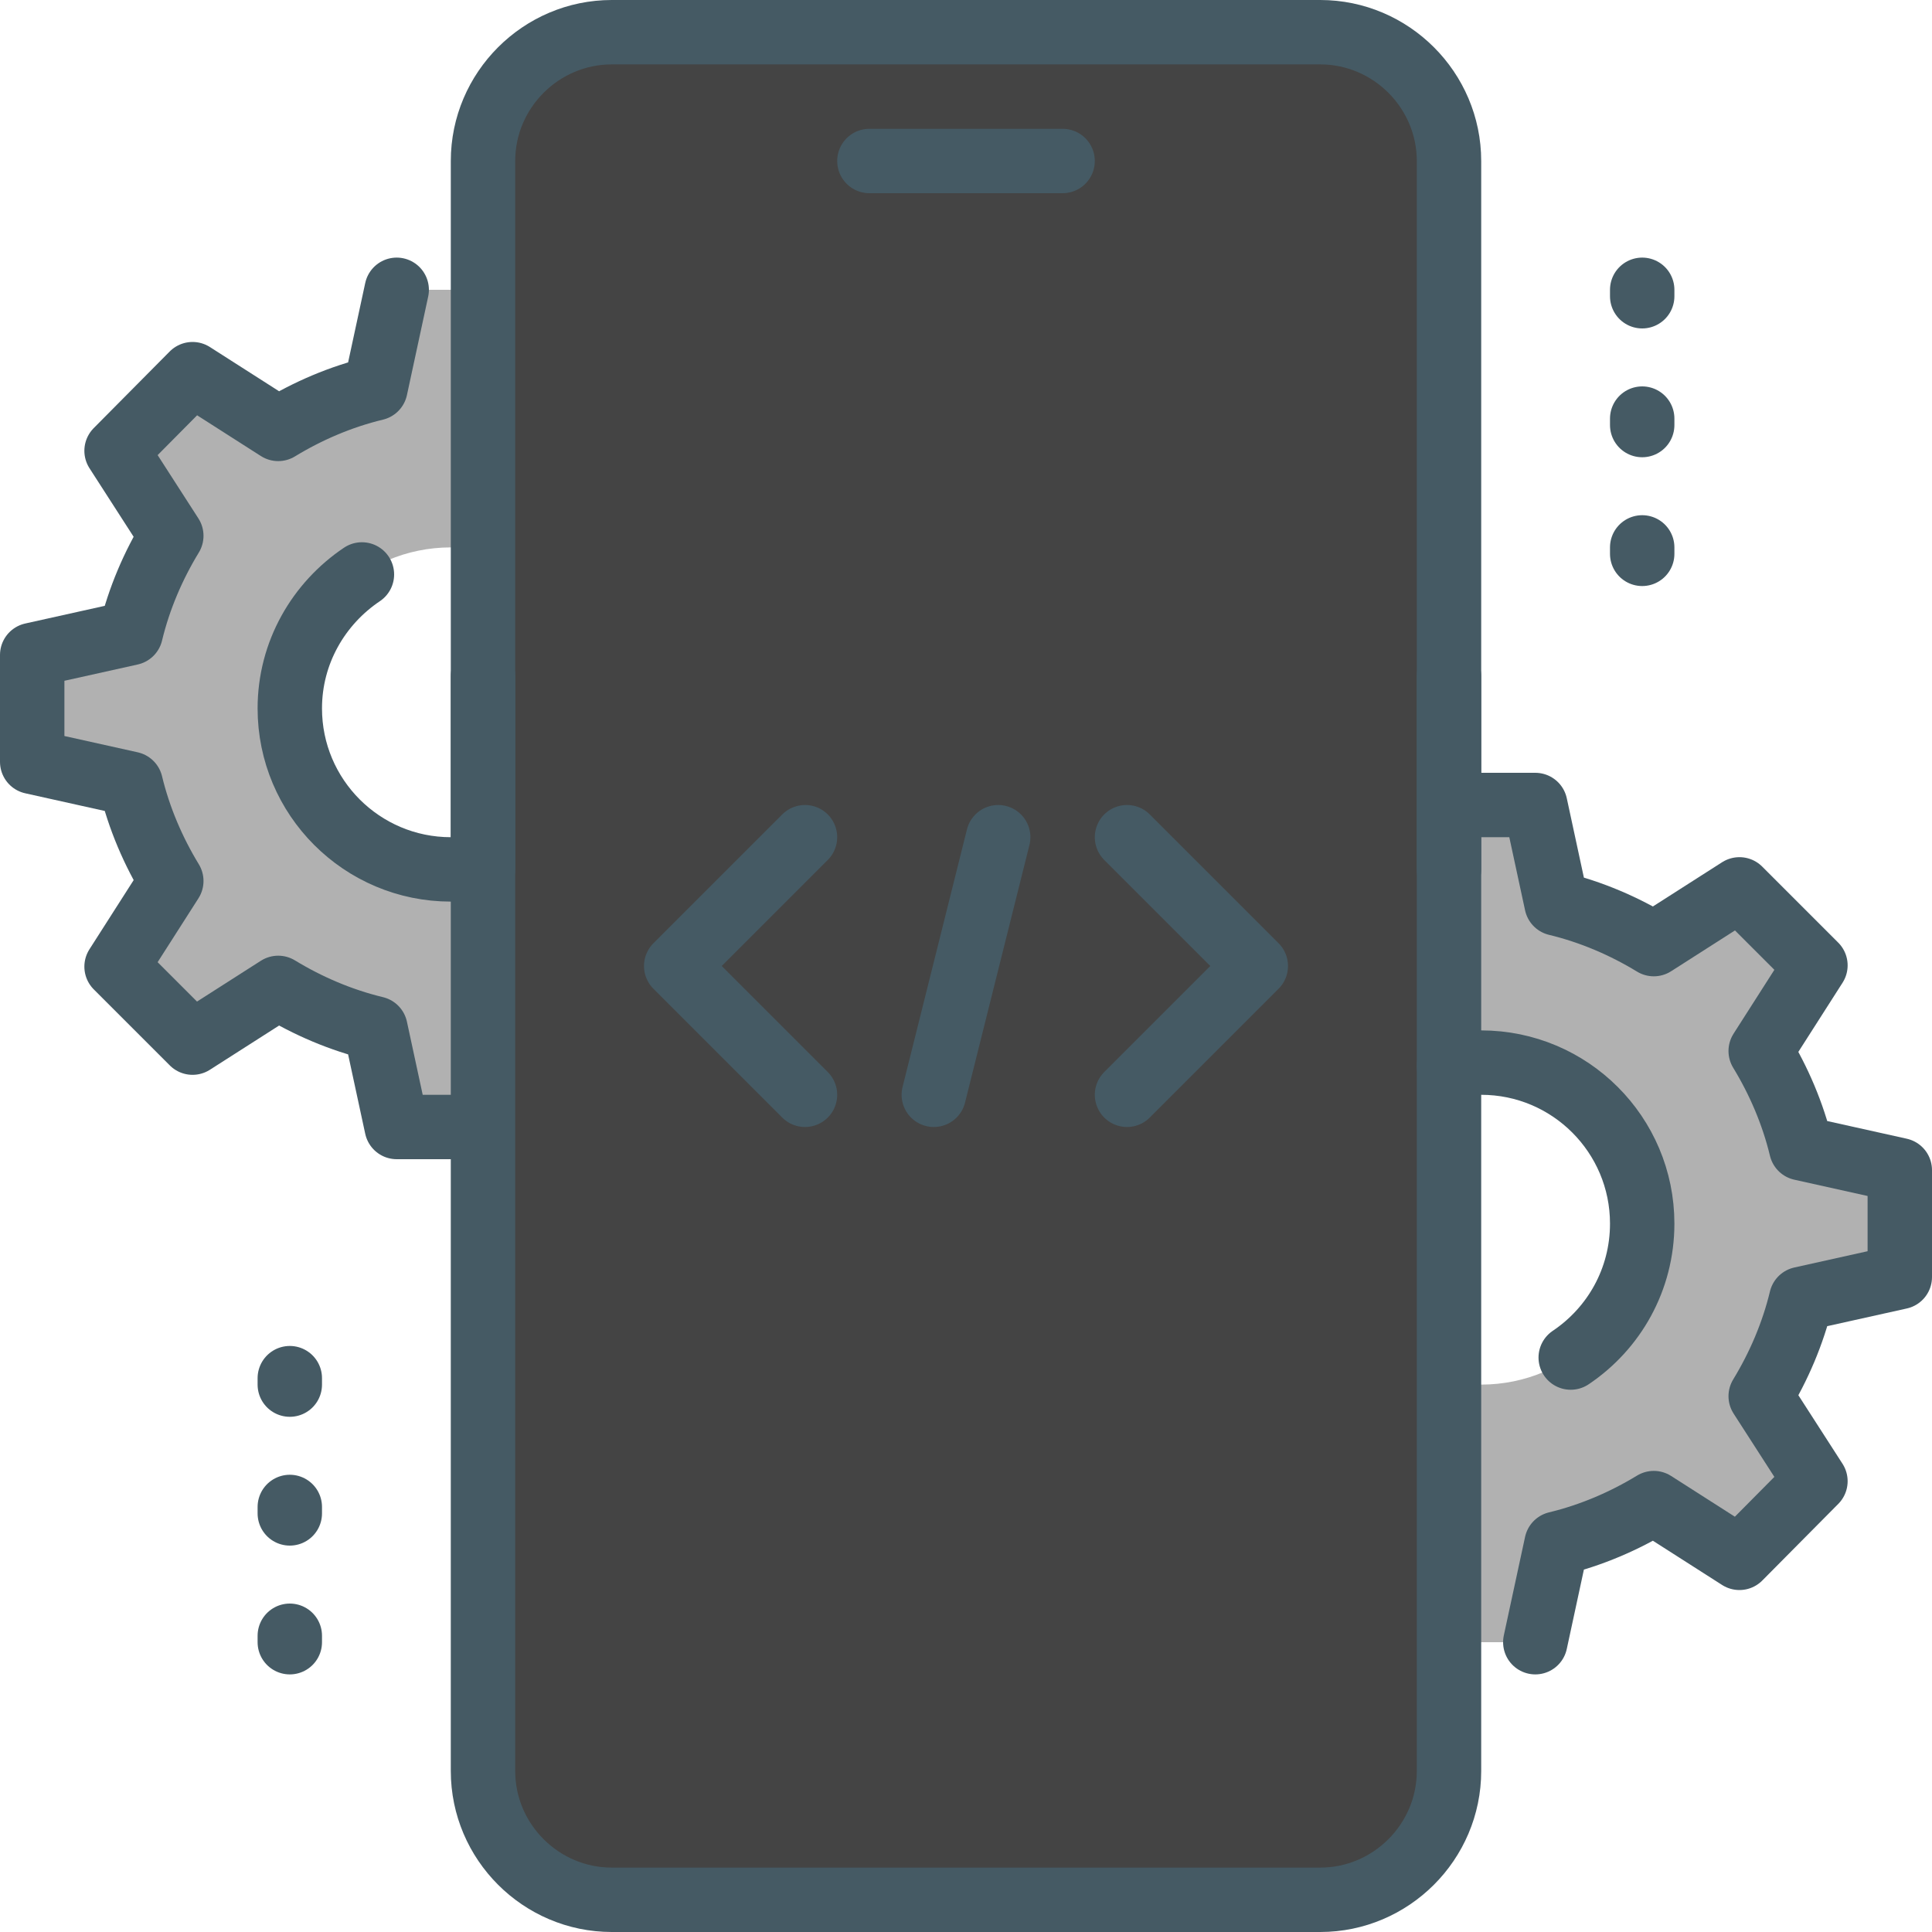
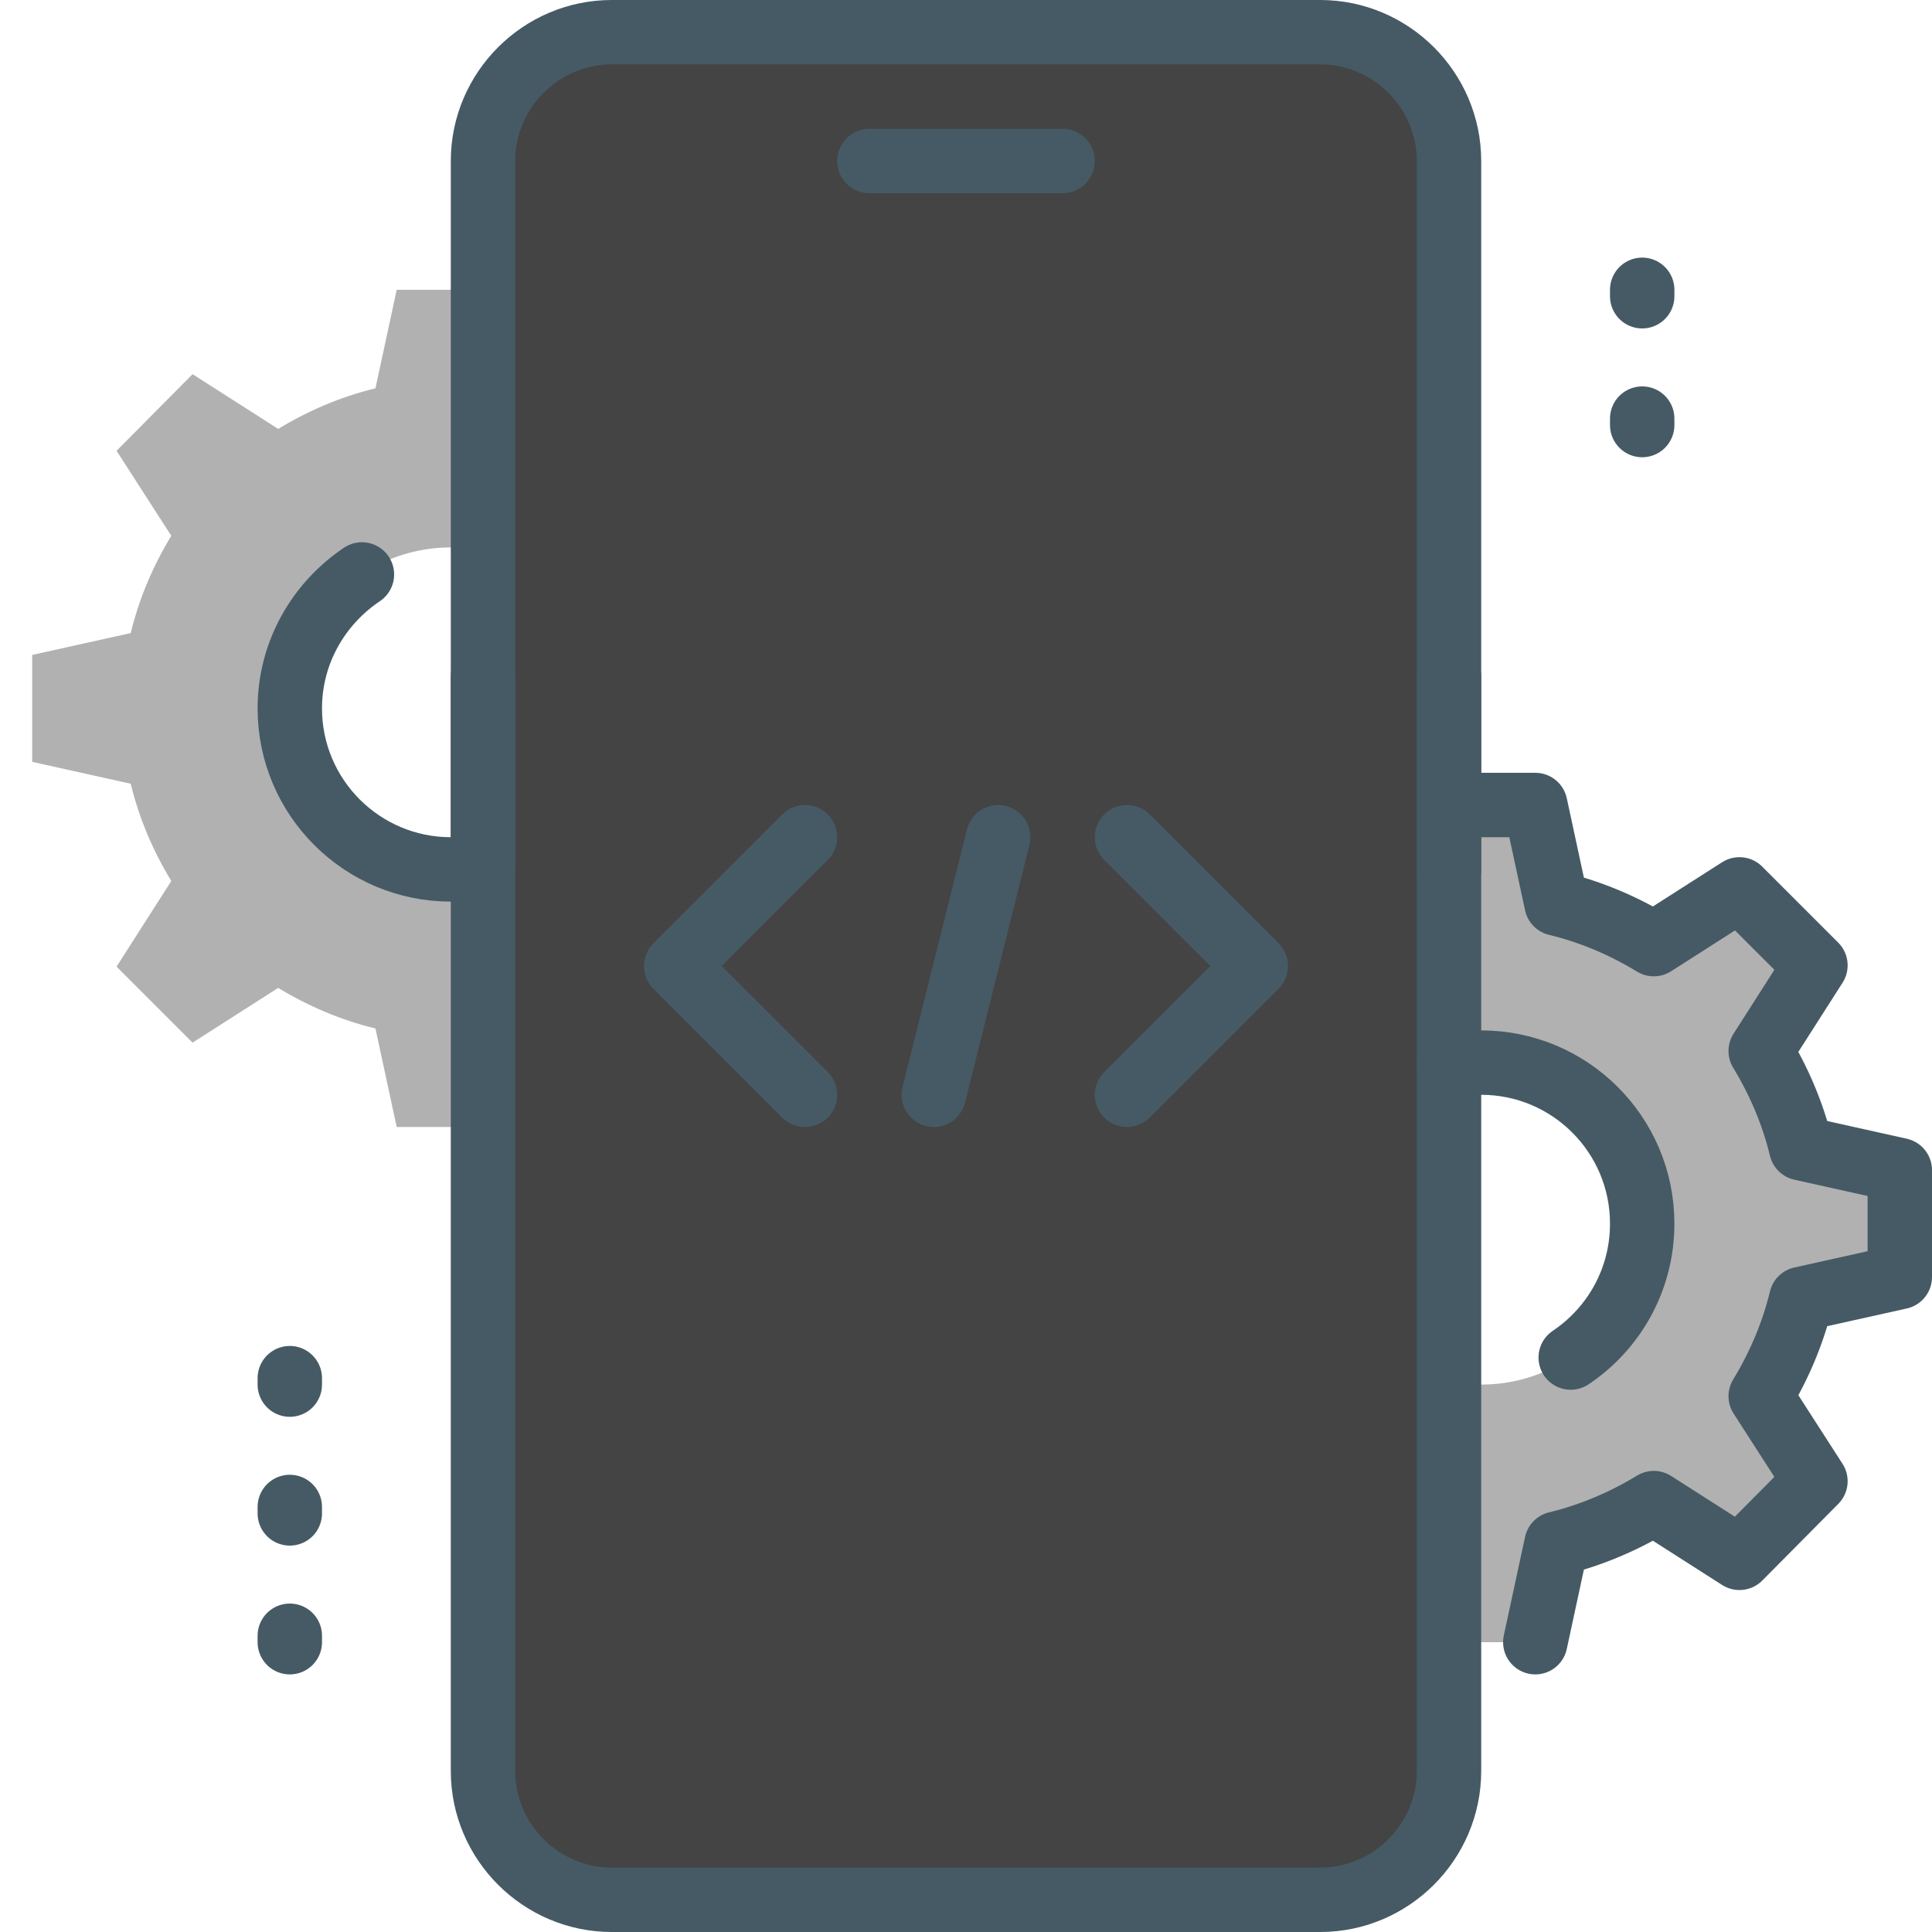
<svg xmlns="http://www.w3.org/2000/svg" id="Ebene_2" viewBox="0 0 30 30">
  <defs>
    <style>.cls-1{fill:none;stroke:#455a64;stroke-linecap:round;stroke-linejoin:round;}.cls-2{fill:#b1b1b1;}.cls-3{fill:#444;}</style>
  </defs>
  <g id="Code_coding_mobile_development">
    <g>
      <path class="cls-2" d="m4.5,11c0,1.38,1.12,2.5,2.5,2.5s2.5-1.12,2.5-2.5-1.12-2.5-2.5-2.5-2.5,1.12-2.5,2.5Zm-2.47,1.17l-1.53-.34v-1.66l1.53-.34c.13-.54.35-1.05.63-1.51l-.85-1.32,1.18-1.19,1.33.85c.46-.28.97-.5,1.51-.63l.33-1.53h1.68l.33,1.53c.54.13,1.05.35,1.51.63l1.33-.85,1.18,1.19-.85,1.32c.29.46.5.97.63,1.51l1.53.34v1.66l-1.53.34c-.13.54-.34,1.05-.63,1.51l.85,1.33-1.18,1.18-1.33-.85c-.46.28-.97.5-1.51.63l-.33,1.53h-1.68l-.33-1.53c-.54-.13-1.05-.35-1.51-.63l-1.33.85-1.18-1.18.85-1.33c-.28-.46-.5-.97-.63-1.51Z" />
      <path class="cls-2" d="m25.5,19c0-1.38-1.12-2.5-2.5-2.5s-2.5,1.12-2.5,2.5,1.12,2.5,2.5,2.5,2.5-1.12,2.5-2.5Zm2.47-1.17l1.53.34v1.66l-1.53.34c-.13.54-.35,1.05-.63,1.51l.85,1.32-1.18,1.19-1.33-.85c-.46.28-.97.5-1.51.63l-.33,1.53h-1.68l-.33-1.53c-.54-.13-1.05-.35-1.51-.63l-1.33.85-1.18-1.19.85-1.32c-.29-.46-.5-.97-.63-1.51l-1.53-.34v-1.66l1.53-.34c.13-.54.34-1.05.63-1.51l-.85-1.33,1.18-1.18,1.33.85c.46-.28.97-.5,1.51-.63l.33-1.53h1.68l.33,1.53c.54.13,1.05.35,1.51.63l1.33-.85,1.18,1.18-.85,1.33c.28.46.5.97.63,1.51Z" />
      <g id="mobile_install_software_app">
        <g>
          <rect class="cls-3" x="7.5" y=".5" width="15" height="29" rx="2" ry="2" />
          <path class="cls-3" d="m22.5,27.49V2.04s-.02-.02-.04-.04h-12.46c-.55,0-1,.45-1,1v26c.18.18.28.28.46.46l11.04.03c1.11,0,2.01-.89,2.01-2Z" />
          <rect class="cls-3" x="8" y="3" width="14.5" height="24" />
          <rect class="cls-3" x="7.5" y="3" width="1.5" height="24" />
        </g>
      </g>
    </g>
    <g>
      <line class="cls-1" x1="13.5" y1="2.5" x2="16.5" y2="2.5" />
      <path class="cls-1" d="m22.5,10.5v17c0,1.1-.9,2-2,2h-11c-1.1,0-2-.9-2-2V10.5" />
      <path class="cls-1" d="m7.5,13.5V2.5c0-1.1.9-2,2-2h11c1.1,0,2,.9,2,2v11" />
      <g>
        <line class="cls-1" x1="25.5" y1="4.6" x2="25.5" y2="4.5" />
        <line class="cls-1" x1="25.5" y1="6.6" x2="25.5" y2="6.5" />
-         <line class="cls-1" x1="25.5" y1="8.6" x2="25.5" y2="8.5" />
      </g>
      <g>
        <line class="cls-1" x1="4.5" y1="21.5" x2="4.5" y2="21.4" />
        <line class="cls-1" x1="4.5" y1="23.5" x2="4.5" y2="23.4" />
        <line class="cls-1" x1="4.5" y1="25.5" x2="4.5" y2="25.4" />
      </g>
      <path class="cls-1" d="m23.84,25.5l.33-1.53c.54-.13,1.05-.35,1.51-.63l1.33.85,1.18-1.19-.85-1.32c.28-.46.5-.97.63-1.51l1.53-.34v-1.66l-1.53-.34c-.13-.54-.35-1.05-.63-1.51l.85-1.33-1.18-1.18-1.33.85c-.46-.28-.97-.5-1.51-.63l-.33-1.53h-.84" />
      <path class="cls-1" d="m24.39,21.08c.67-.45,1.11-1.21,1.11-2.08,0-1.38-1.12-2.5-2.5-2.5-.17,0-.34.02-.5.05" />
      <path class="cls-1" d="m5.62,8.92c-.67.45-1.12,1.21-1.12,2.08,0,1.38,1.12,2.5,2.5,2.5.17,0,.33-.02.49-.05" />
-       <path class="cls-1" d="m6.16,4.5l-.33,1.53c-.54.13-1.05.35-1.51.63l-1.33-.85-1.18,1.19.85,1.32c-.28.46-.5.97-.63,1.51l-1.53.34v1.66l1.53.34c.13.54.35,1.05.63,1.51l-.85,1.33,1.18,1.18,1.33-.85c.46.28.97.5,1.51.63l.33,1.53h.84" />
      <g>
        <line class="cls-1" x1="15.5" y1="13" x2="14.5" y2="17" />
        <polyline class="cls-1" points="17.5 13 19.5 15 17.5 17" />
        <polyline class="cls-1" points="12.5 17 10.5 15 12.5 13" />
      </g>
    </g>
  </g>
</svg>